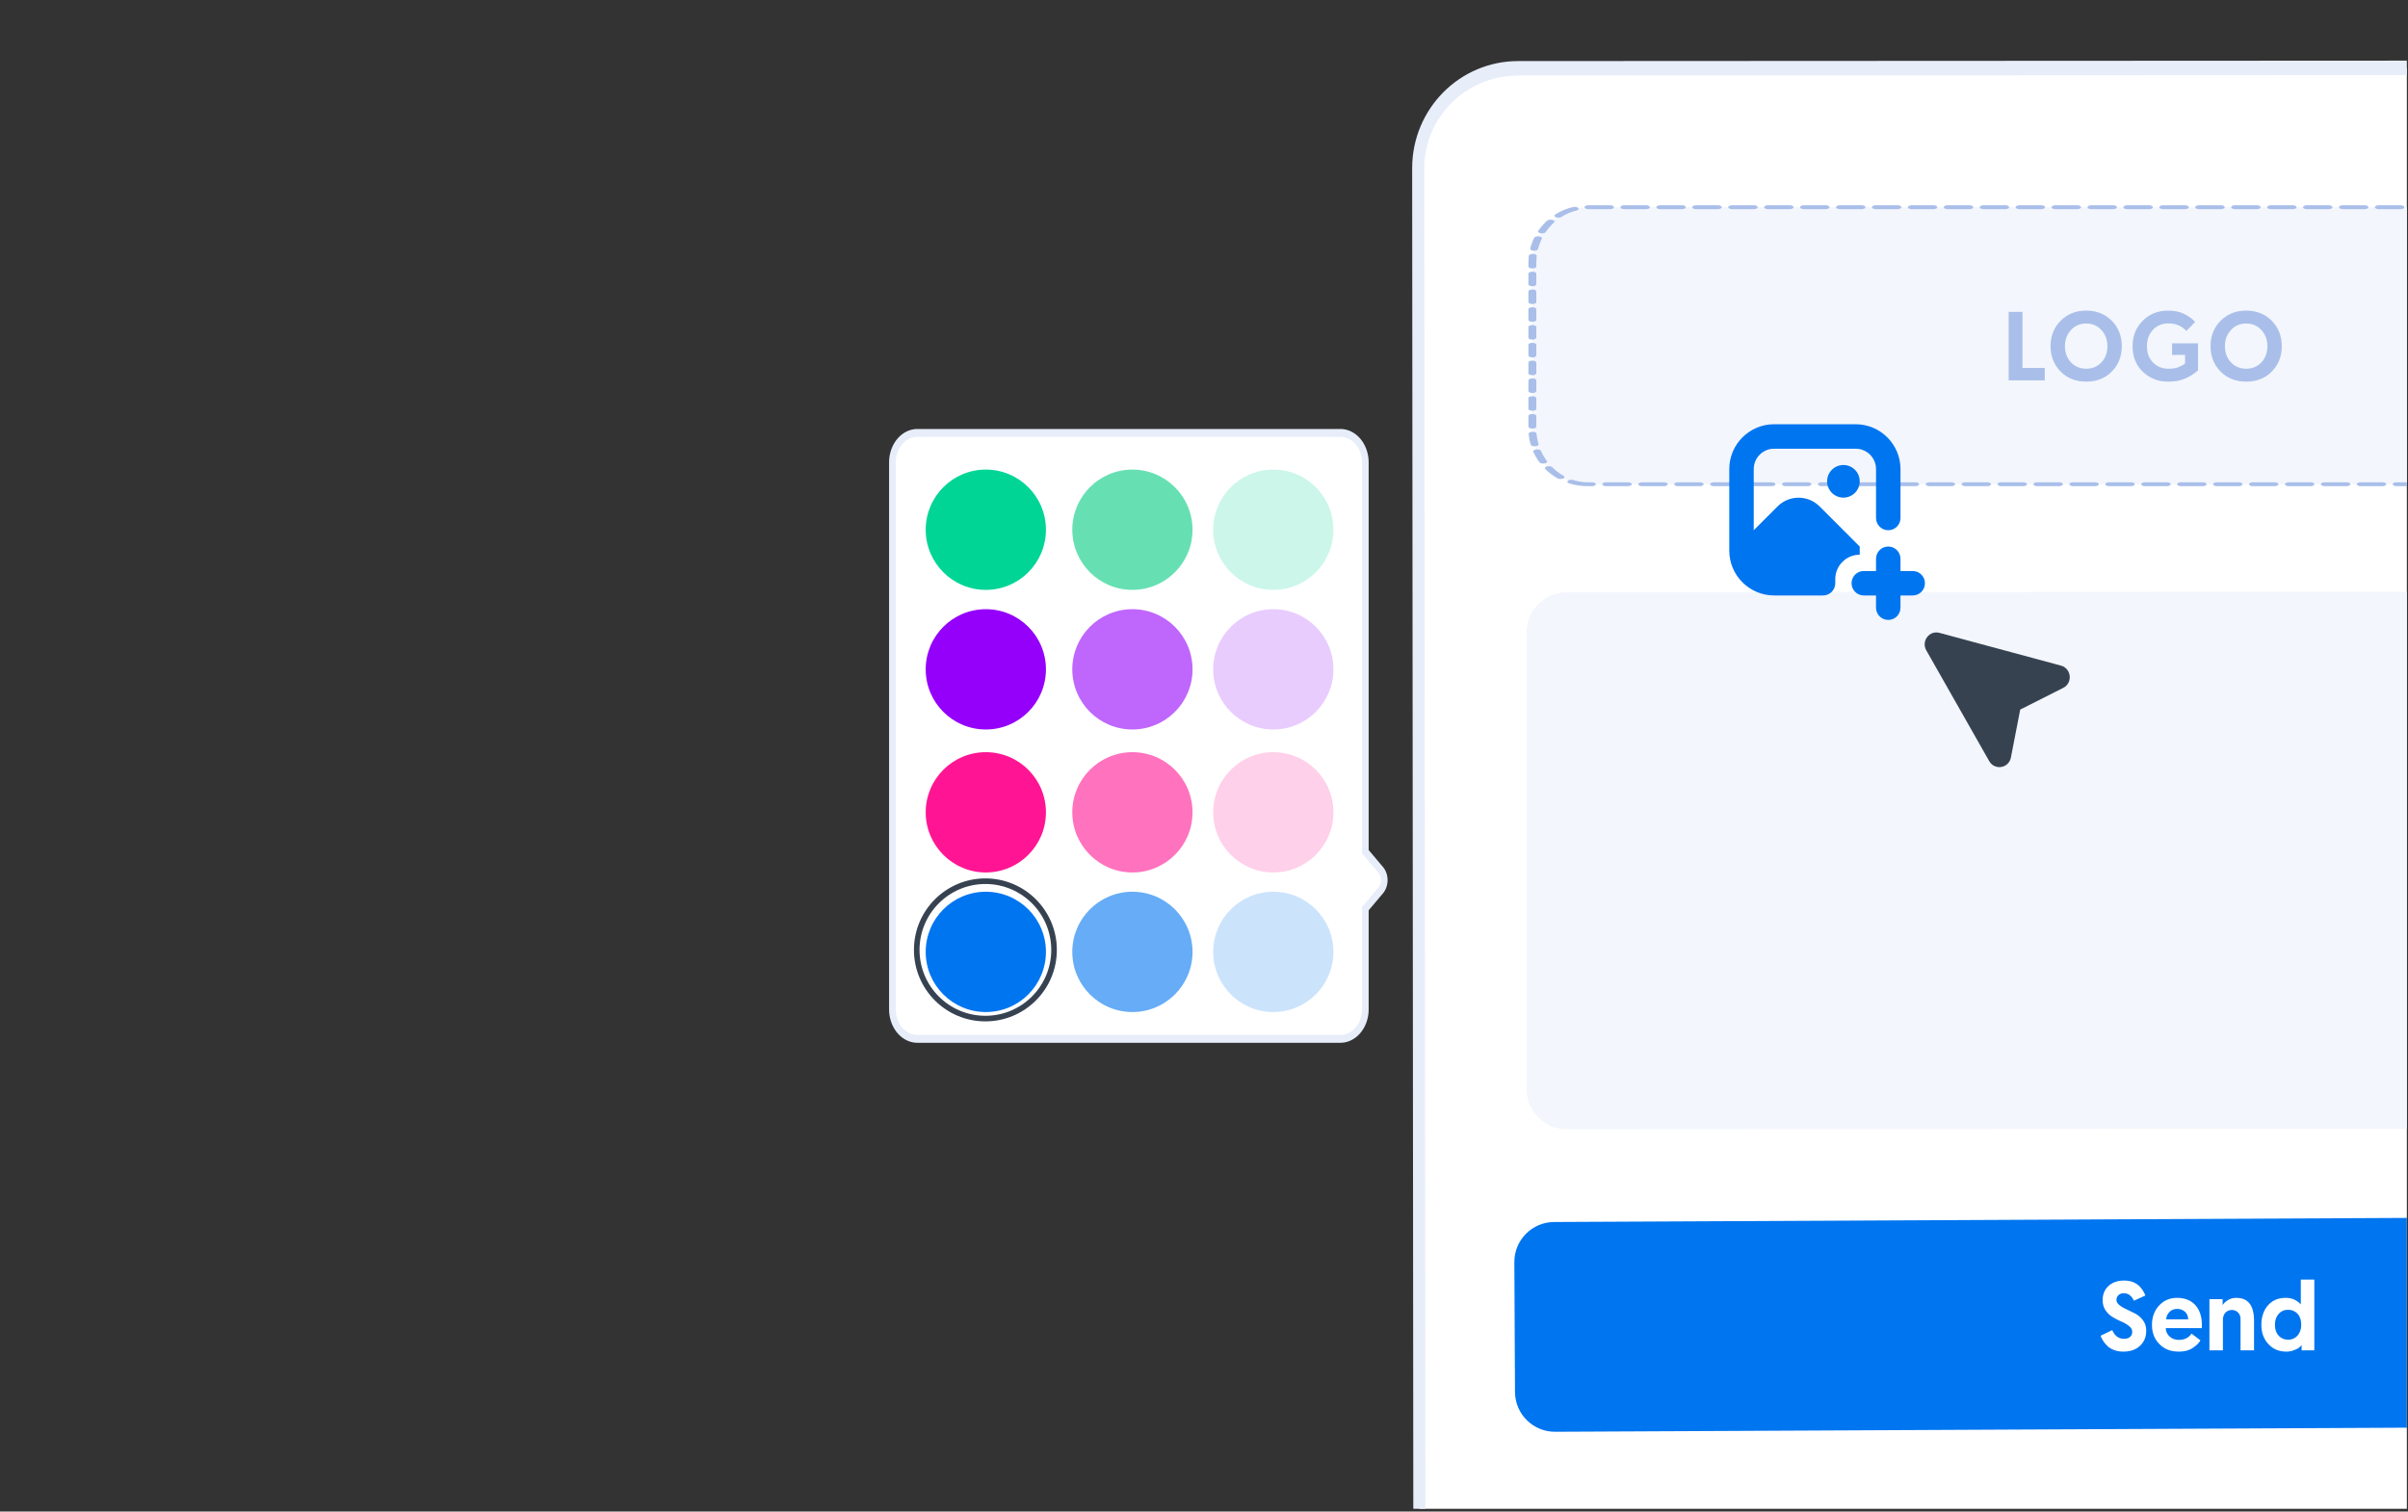
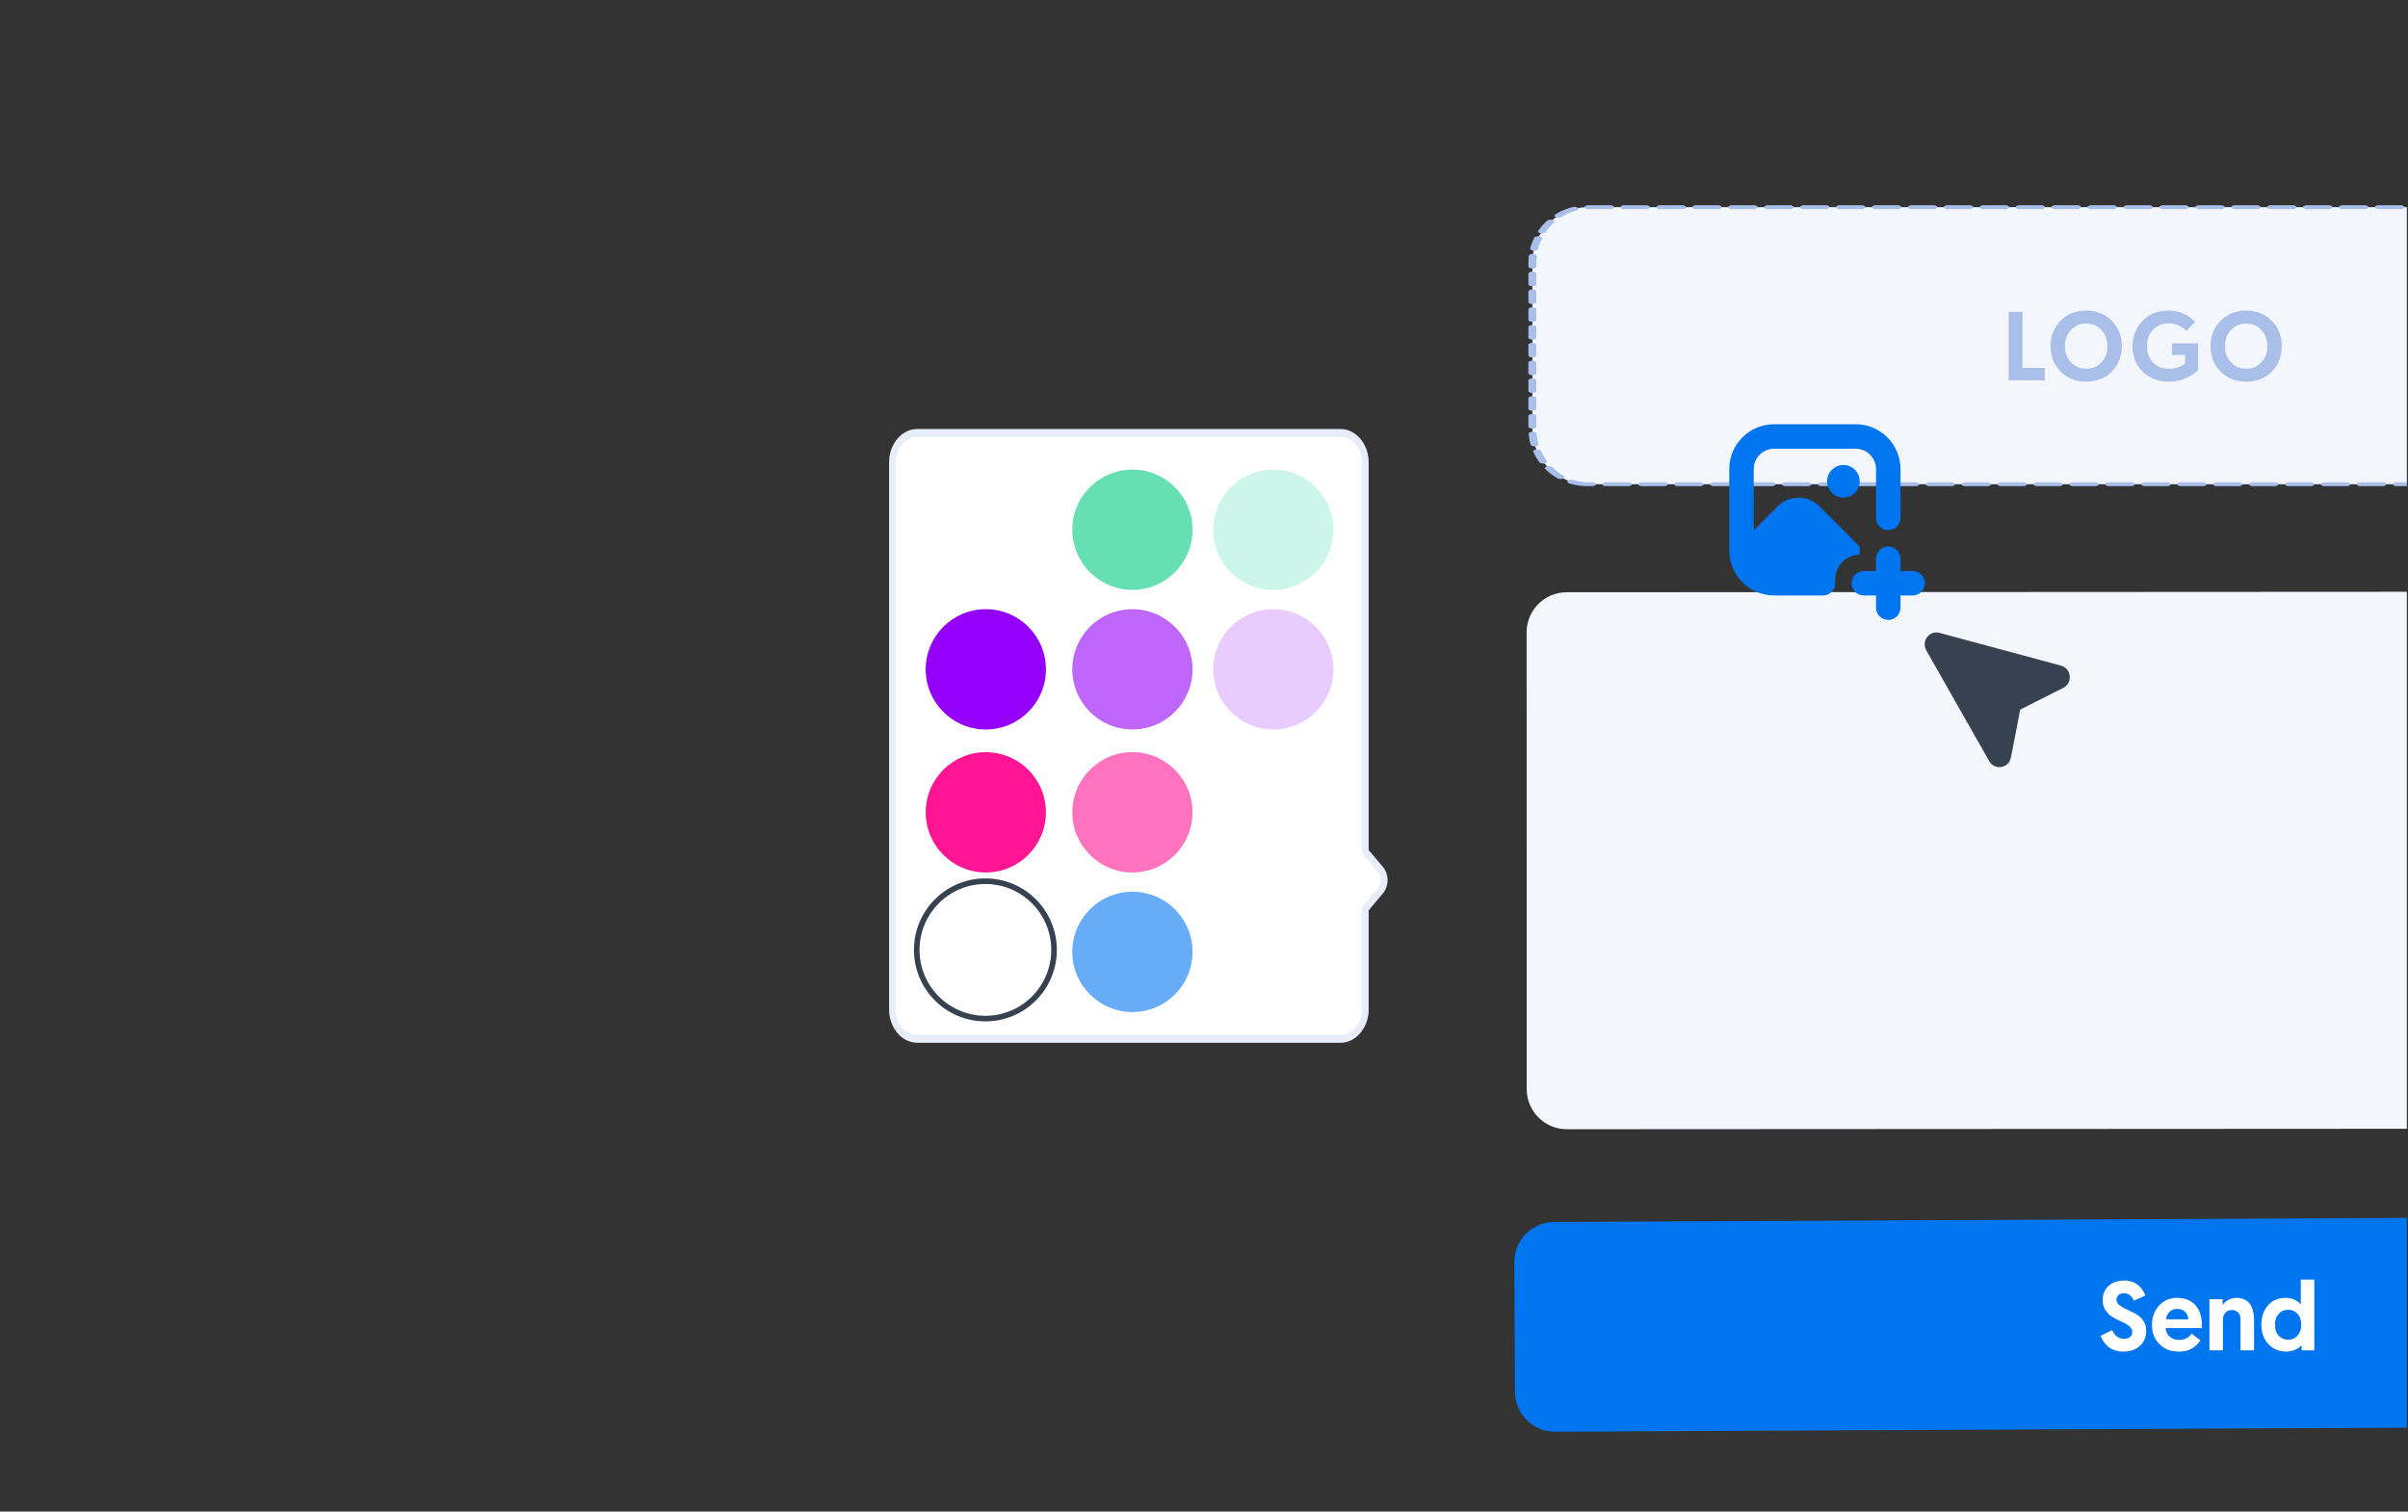
<svg xmlns="http://www.w3.org/2000/svg" width="100%" height="100%" viewBox="0 0 575 361" fill-rule="evenodd" stroke-linecap="round">
  <rect x="0" y="0" width="575" height="361" fill="#333333" stroke="none" />
  <style>.B{fill-opacity:.2}.C{fill-opacity:.6}.D{fill:#0075f0}.E{fill-rule:nonzero}.F{stroke-linejoin:round}</style>
  <g transform="scale(1.577 .781)">
    <clipPath id="A">
      <path d="M0 0h364.443v461.381H0z" />
    </clipPath>
    <g clip-path="url(#A)">
      <g transform="matrix(.979 -.001 .001 2.363 111.639 -410.24)">
-         <path d="M349.116 195.427c0-7.135-6.924-12.927-15.452-12.927H120.568c-8.528 0-15.452 5.792-15.452 12.927v296.646c0 7.135 6.924 12.927 15.452 12.927h213.096c8.528 0 15.452-5.792 15.452-12.927V195.427z" fill="#fff" stroke="#e7edf9" stroke-width="1.87" />
-       </g>
+         </g>
      <g transform="matrix(.74 -.331 .164 1.495 134.648 76.307)">
        <path d="M345.76 154.713c.953-4.311-1.774-8.585-6.086-9.538L117.32 96.073c-4.312-.953-8.585 1.774-9.538 6.086l-19.729 89.079c-.953 4.311 1.774 8.585 6.086 9.538l222.354 49.102c4.312.953 8.585-1.774 9.538-6.086l19.729-89.079z" fill="#f3f6fc" />
      </g>
      <path d="M411.231 80.302c0-9.351-3.754-16.942-8.383-16.942H240.417c-4.629 0-8.391 7.591-8.391 16.942v50.828c0 9.351 3.763 16.943 8.391 16.943h162.431c4.629 0 8.383-7.592 8.383-16.943V80.302z" fill="#f3f6fc" stroke="#a9bfea" stroke-linecap="butt" stroke-miterlimit="2" stroke-dasharray="3.26,2.18,0,0" stroke-width="1.196" class="F" />
      <g transform="matrix(.738 -.331 .164 1.491 133.713 -257.595)" class="D">
        <path d="M303.535 497.641c.936-4.315-1.807-8.578-6.122-9.514L41.541 432.61c-4.315-.936-8.578 1.807-9.514 6.122l-5.513 25.409c-.936 4.315 1.807 8.578 6.122 9.514l255.872 55.517c4.315.936 8.578-1.807 9.514-6.122l5.513-25.409z" />
      </g>
      <g transform="matrix(.926 0 0 1.87 12.23 248.54)" fill="#fff" class="E">
        <path d="M334.139 76.495c.528 0 1.024.08 1.456.256s.768.4 1.04.672c.256.272.464.544.608.784a3.85 3.85 0 0 1 .352.736l-1.872.848c-.368-.816-.912-1.216-1.632-1.216-.368 0-.672.096-.88.304-.224.208-.336.464-.336.768 0 .336.176.624.512.88.336.272.736.496 1.216.704l1.424.704a3.98 3.98 0 0 1 1.216 1.104c.336.464.496 1.024.496 1.664 0 1.008-.336 1.824-1.008 2.448-.672.64-1.584.96-2.736.96-.56 0-1.072-.08-1.536-.272-.464-.176-.832-.4-1.104-.688-.288-.288-.512-.56-.672-.832a3.4 3.4 0 0 1-.4-.8l1.904-.928c.4.944 1.04 1.424 1.936 1.424.416 0 .736-.096.976-.304s.352-.48.352-.848c0-.336-.16-.64-.496-.912a5.42 5.42 0 0 0-1.2-.72c-.48-.208-.96-.448-1.424-.72-.48-.272-.88-.64-1.216-1.12s-.496-1.056-.496-1.712c0-.944.32-1.712.96-2.304s1.488-.88 2.56-.88zm4.544 7.248c0-1.264.384-2.32 1.168-3.168.768-.832 1.744-1.248 2.928-1.248 1.28 0 2.272.4 2.992 1.184.72.8 1.072 1.888 1.072 3.28l-.016.48h-5.888a1.84 1.84 0 0 0 .64 1.376c.4.368.912.544 1.536.544.88 0 1.568-.336 2.032-1.024l1.456 1.104c-.24.432-.656.848-1.248 1.232-.592.416-1.36.608-2.272.608-1.328 0-2.384-.4-3.184-1.232-.816-.816-1.216-1.856-1.216-3.136zm2.32-.912h3.6c-.016-.512-.192-.928-.528-1.232s-.752-.464-1.264-.464-.928.16-1.248.48a1.92 1.92 0 0 0-.56 1.216zm11.472-3.504c1.936 0 2.896 1.248 2.896 3.744v4.832h-2.208v-5.088c0-.448-.128-.816-.4-1.088s-.608-.416-.992-.416c-.448 0-.8.144-1.072.432-.272.304-.416.672-.416 1.136v5.024h-2.208v-8.368h2.16v.976c.208-.32.496-.592.896-.832s.848-.352 1.344-.352zm12.752-2.992v11.568h-2.08v-.864a2.55 2.55 0 0 1-.416.416c-.176.144-.464.288-.848.432s-.784.224-1.216.224c-1.2 0-2.192-.4-2.944-1.232-.768-.816-1.152-1.856-1.152-3.152s.368-2.368 1.088-3.184 1.68-1.216 2.88-1.216c.624 0 1.152.128 1.584.368s.72.48.896.72v-4.08h2.208zm-2.144 7.408c0-.768-.192-1.376-.592-1.808a2.04 2.04 0 0 0-1.552-.656c-.64 0-1.152.224-1.552.688s-.592 1.056-.592 1.776c0 .736.208 1.328.608 1.76s.912.656 1.536.656a1.96 1.96 0 0 0 1.568-.704c.384-.464.576-1.024.576-1.712z" />
      </g>
      <g transform="matrix(.926 0 0 1.87 -2.357 -48.067)" fill="#a9bfea" class="E">
        <path d="M331.003 87.903v-11.2h2.256v9.168h3.648v2.032h-5.904z" />
        <use href="#C" />
        <path d="M357.067 76.495c1.04 0 1.952.192 2.704.576.752.4 1.328.816 1.712 1.28l-1.424 1.472c-.752-.816-1.712-1.232-2.896-1.232-1.072 0-1.936.352-2.576 1.056-.656.704-.976 1.584-.976 2.656 0 1.12.336 2.016 1.008 2.688.656.672 1.504 1.008 2.544 1.008.688 0 1.248-.096 1.712-.304.464-.192.784-.384.976-.576v-1.376h-2.128v-1.904h4.24v4.432c-.688.592-1.408 1.056-2.16 1.36-.752.32-1.664.48-2.736.48-1.632 0-3.008-.544-4.128-1.616s-1.68-2.464-1.68-4.192c0-1.632.544-3.008 1.648-4.128 1.088-1.12 2.48-1.68 4.16-1.68zm16.96 9.968c-1.088 1.104-2.48 1.648-4.192 1.648s-3.104-.56-4.192-1.664-1.632-2.48-1.632-4.144c0-1.648.544-3.04 1.648-4.144 1.088-1.104 2.48-1.664 4.176-1.664s3.088.56 4.192 1.664c1.088 1.104 1.632 2.496 1.632 4.144 0 1.664-.544 3.056-1.632 4.16zm-1.712-6.8c-.656-.704-1.472-1.056-2.48-1.056s-1.824.352-2.48 1.056-.992 1.584-.992 2.64c0 1.072.336 1.968.992 2.656s1.472 1.04 2.48 1.04 1.84-.352 2.496-1.04.976-1.584.976-2.656c0-1.056-.336-1.936-.992-2.64z" />
      </g>
      <path d="M281.596 147.182c0 2.755-1.105 4.987-2.469 4.987s-2.469-2.232-2.469-4.987 1.105-4.987 2.469-4.987 2.469 2.232 2.469 4.987zm8.024 27.426h-1.852v-3.74c0-2.064-.828-3.74-1.852-3.74s-1.852 1.675-1.852 3.74v3.74h-1.852c-1.023 0-1.852 1.675-1.852 3.74s.828 3.74 1.852 3.74h1.852v3.74c0 2.064.828 3.74 1.852 3.74s1.852-1.675 1.852-3.74v-3.74h1.852c1.023 0 1.852-1.675 1.852-3.74s-.828-3.74-1.852-3.74zm-8.024-7.48l-6.077-12.275c-1.757-3.548-4.606-3.548-6.362 0l-3.608 7.288v-18.7c0-3.438 1.385-6.233 3.086-6.233h12.345c1.701 0 3.086 2.795 3.086 6.233v14.96c0 2.064.828 3.74 1.852 3.74s1.852-1.675 1.852-3.74v-14.96c0-7.56-3.045-13.713-6.79-13.713h-12.345c-3.744 0-6.79 6.153-6.79 13.713v24.933c0 7.56 3.045 13.713 6.79 13.713h7.407c1.023 0 1.852-1.675 1.852-3.74v-1.247c0-4.131 1.658-7.48 3.703-7.48v-2.493z" class="D E" />
      <g transform="matrix(-.315 0 0 -.753 106.322 609.128)">
        <path d="M-318.787 439.934l-7.329 7.33c-2.342 2.341-2.342 6.143 0 8.485l7.329 7.329v158.049a12.01 12.01 0 0 0 12 12h203.345a12.01 12.01 0 0 0 12-12V399.061a12.01 12.01 0 0 0-12-12h-203.345a12.01 12.01 0 0 0-12 12v40.873z" fill="#fff" stroke="#e7edf9" stroke-width="3.19" />
      </g>
      <g fill="#00d596">
-         <circle cx="335.884" cy="2018.63" r="14.358" transform="matrix(.634 0 0 1.281 -63.679 -2423.877)" />
        <circle cx="335.884" cy="2018.63" r="14.358" transform="matrix(.634 0 0 1.281 -20.148 -2423.877)" class="B" />
      </g>
      <circle cx="335.884" cy="2018.63" r="14.358" fill="#00cc80" transform="matrix(.634 0 0 1.281 -41.482 -2423.877)" class="C" />
      <g fill="#9400fa">
        <circle cx="335.884" cy="2018.63" r="14.358" transform="matrix(.634 0 0 1.281 -63.679 -2381.187)" />
        <circle cx="335.884" cy="2018.63" r="14.358" transform="matrix(.634 0 0 1.281 -20.148 -2381.187)" class="B" />
        <circle cx="335.884" cy="2018.63" r="14.358" transform="matrix(.634 0 0 1.281 -41.482 -2381.187)" class="C" />
      </g>
      <g fill="#ff1593">
        <circle cx="335.884" cy="2018.63" r="14.358" transform="matrix(.634 0 0 1.281 -63.679 -2337.467)" />
-         <circle cx="335.884" cy="2018.63" r="14.358" transform="matrix(.634 0 0 1.281 -20.148 -2337.467)" class="B" />
        <circle cx="335.884" cy="2018.63" r="14.358" transform="matrix(.634 0 0 1.281 -41.482 -2337.467)" class="C" />
      </g>
      <circle cx="335.884" cy="2018.63" r="14.358" fill="#fff" stroke="#374251" stroke-width="1.17" transform="matrix(.724 0 0 1.463 -93.973 -2662.787)" class="F" />
      <g class="D">
-         <circle cx="335.884" cy="2018.63" r="14.358" transform="matrix(.634 0 0 1.281 -63.679 -2294.787)" />
-         <circle cx="335.884" cy="2018.63" r="14.358" transform="matrix(.634 0 0 1.281 -20.148 -2294.787)" class="B" />
        <circle cx="335.884" cy="2018.63" r="14.358" transform="matrix(.634 0 0 1.281 -41.482 -2294.787)" class="C" />
      </g>
      <g transform="matrix(.016 -.043 .021 .033 285.4 212.025)">
        <path d="M122.593 799.836c10.304 0 20.282-2.453 29.932-7.033L400 671.437l247.639 121.53c9.486 4.743 19.627 7.033 29.932 7.033 22.409 0 43.509-11.45 56.103-30.423 12.595-18.81 14.721-41.873 5.888-63.137L462.155 41.382C451.523 15.866 427.643 0 400 0s-51.523 15.866-62.155 41.382L60.438 706.44c-8.833 21.264-6.707 44.163 5.888 63.137C79.084 788.55 100.02 800 122.593 799.836z" fill="#374251" />
      </g>
    </g>
  </g>
  <defs>
    <path id="C" d="M347.867 86.463c-1.088 1.104-2.48 1.648-4.192 1.648s-3.104-.56-4.192-1.664-1.632-2.48-1.632-4.144c0-1.648.544-3.04 1.648-4.144 1.088-1.104 2.48-1.664 4.176-1.664s3.088.56 4.192 1.664c1.088 1.104 1.632 2.496 1.632 4.144 0 1.664-.544 3.056-1.632 4.16zm-1.712-6.8c-.656-.704-1.472-1.056-2.48-1.056s-1.824.352-2.48 1.056-.992 1.584-.992 2.64c0 1.072.336 1.968.992 2.656s1.472 1.04 2.48 1.04 1.84-.352 2.496-1.04.976-1.584.976-2.656c0-1.056-.336-1.936-.992-2.64z" />
  </defs>
</svg>